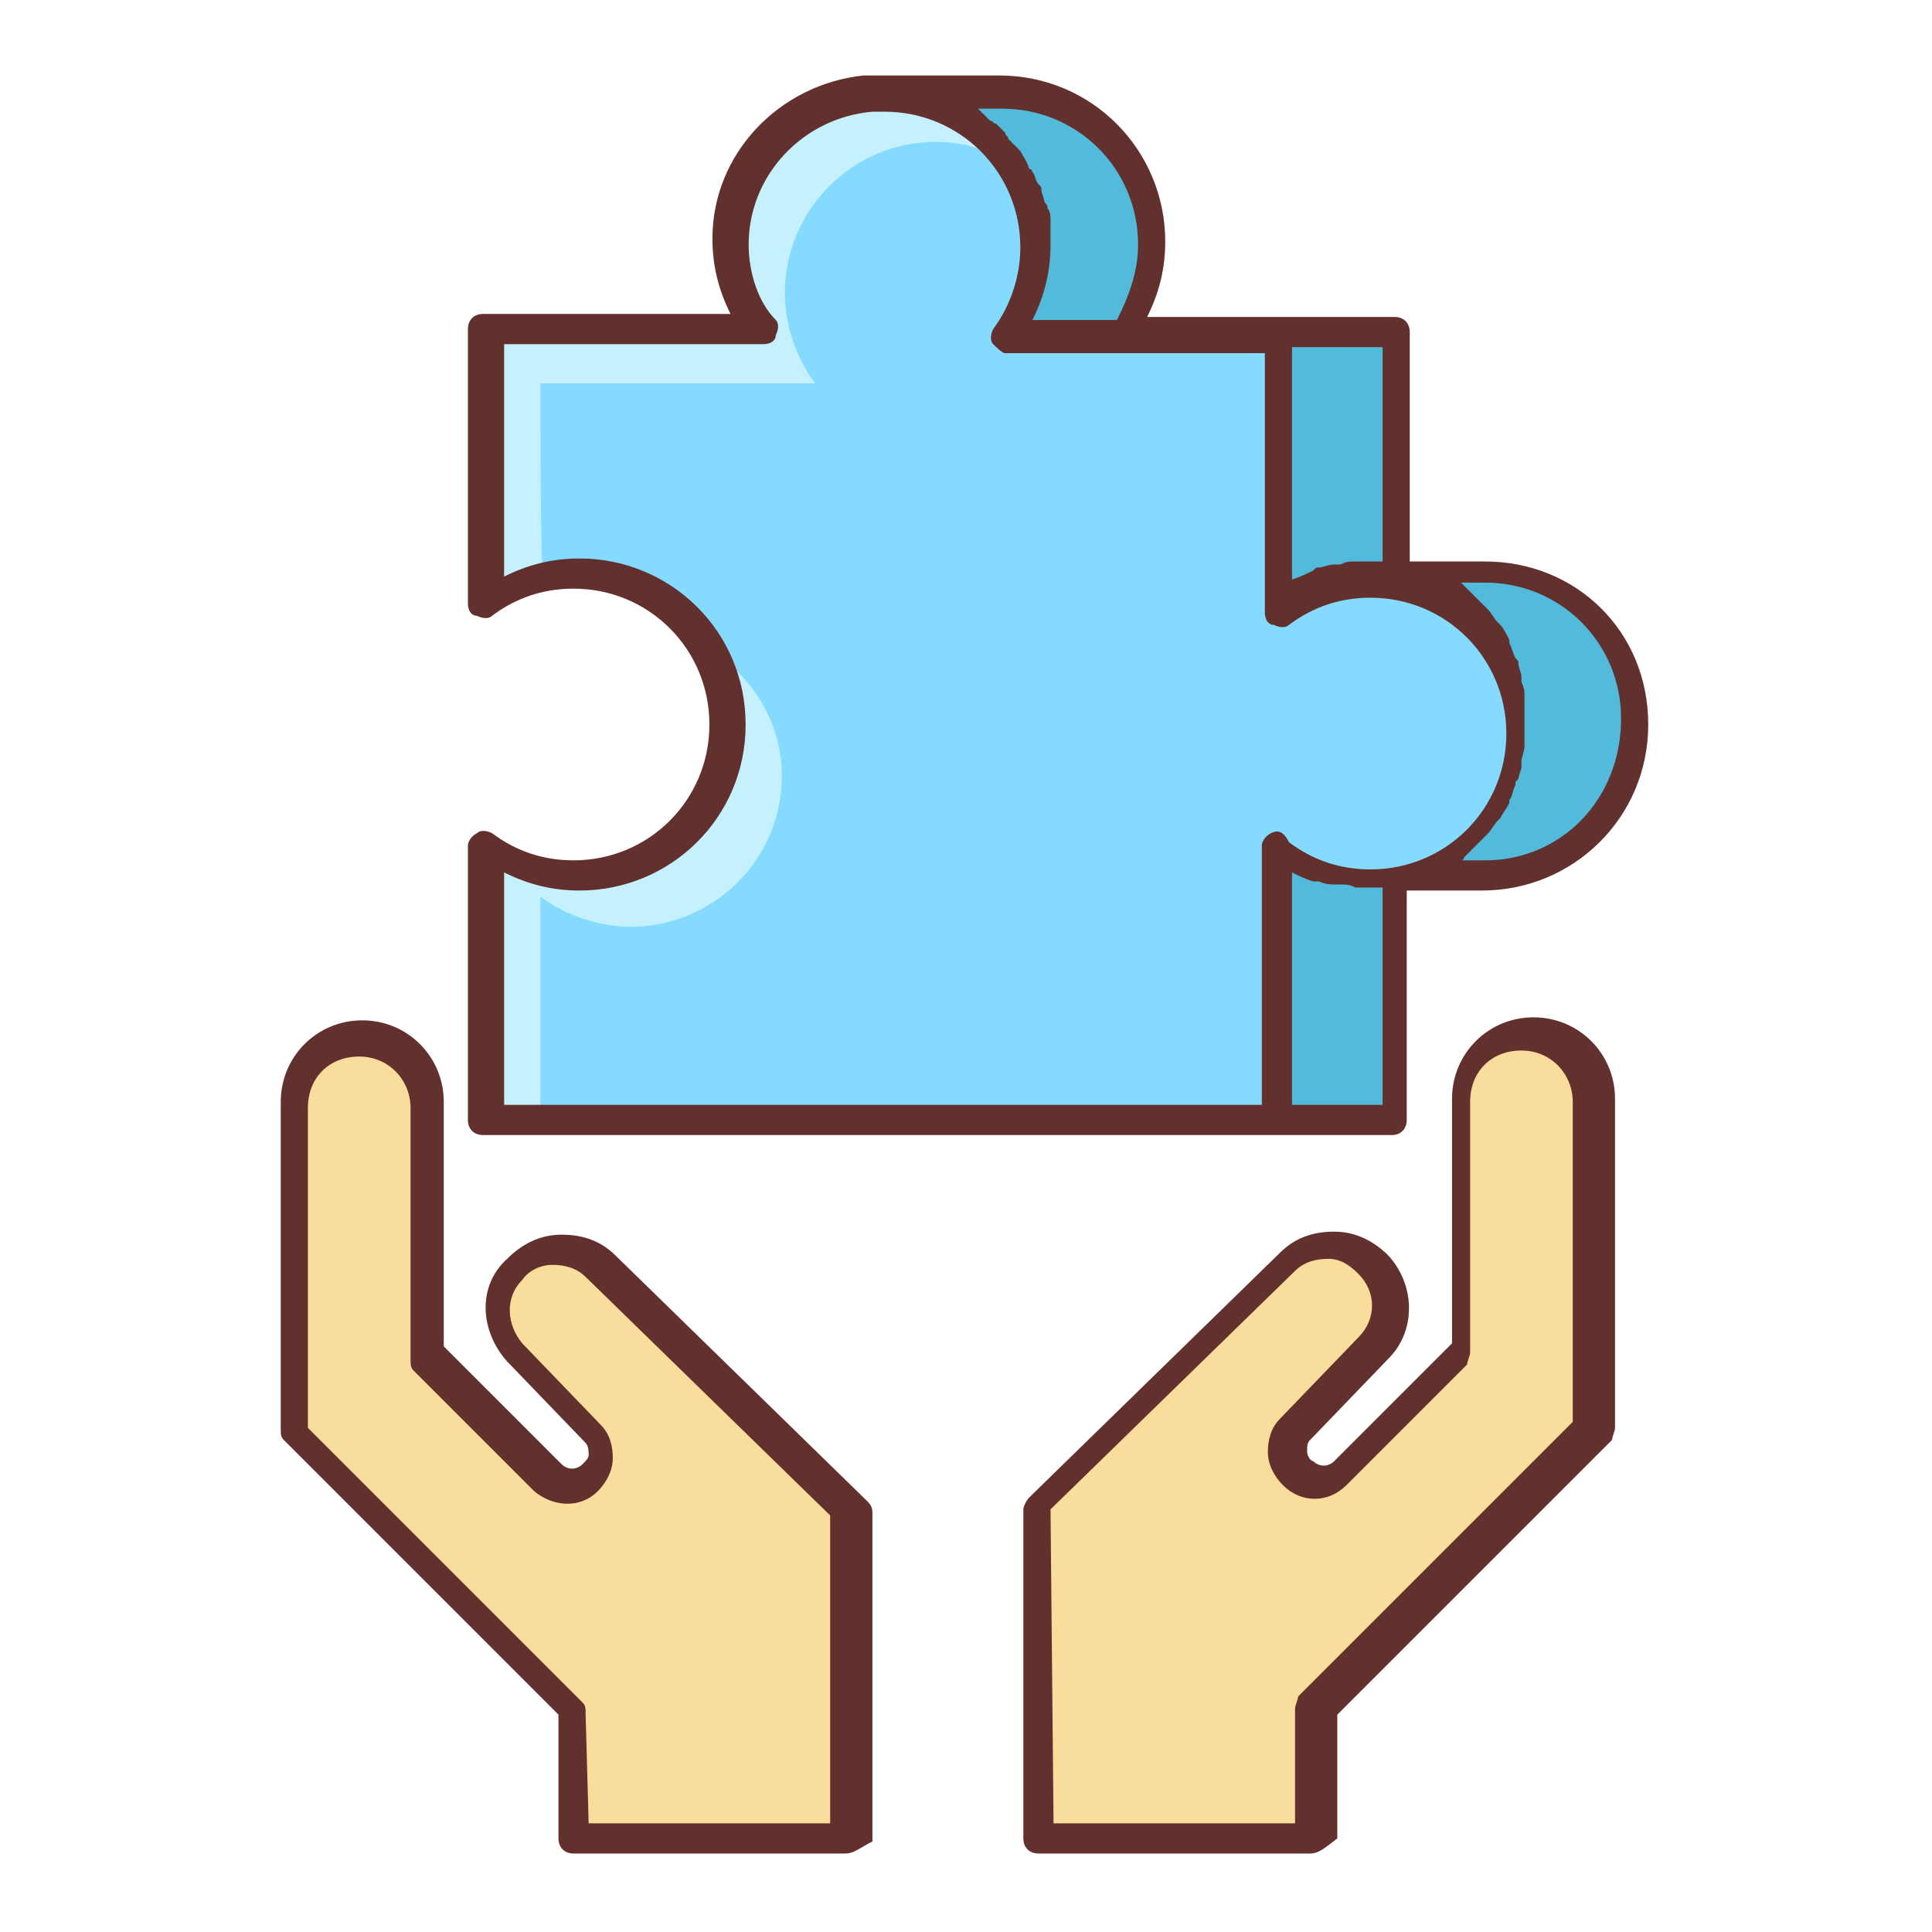
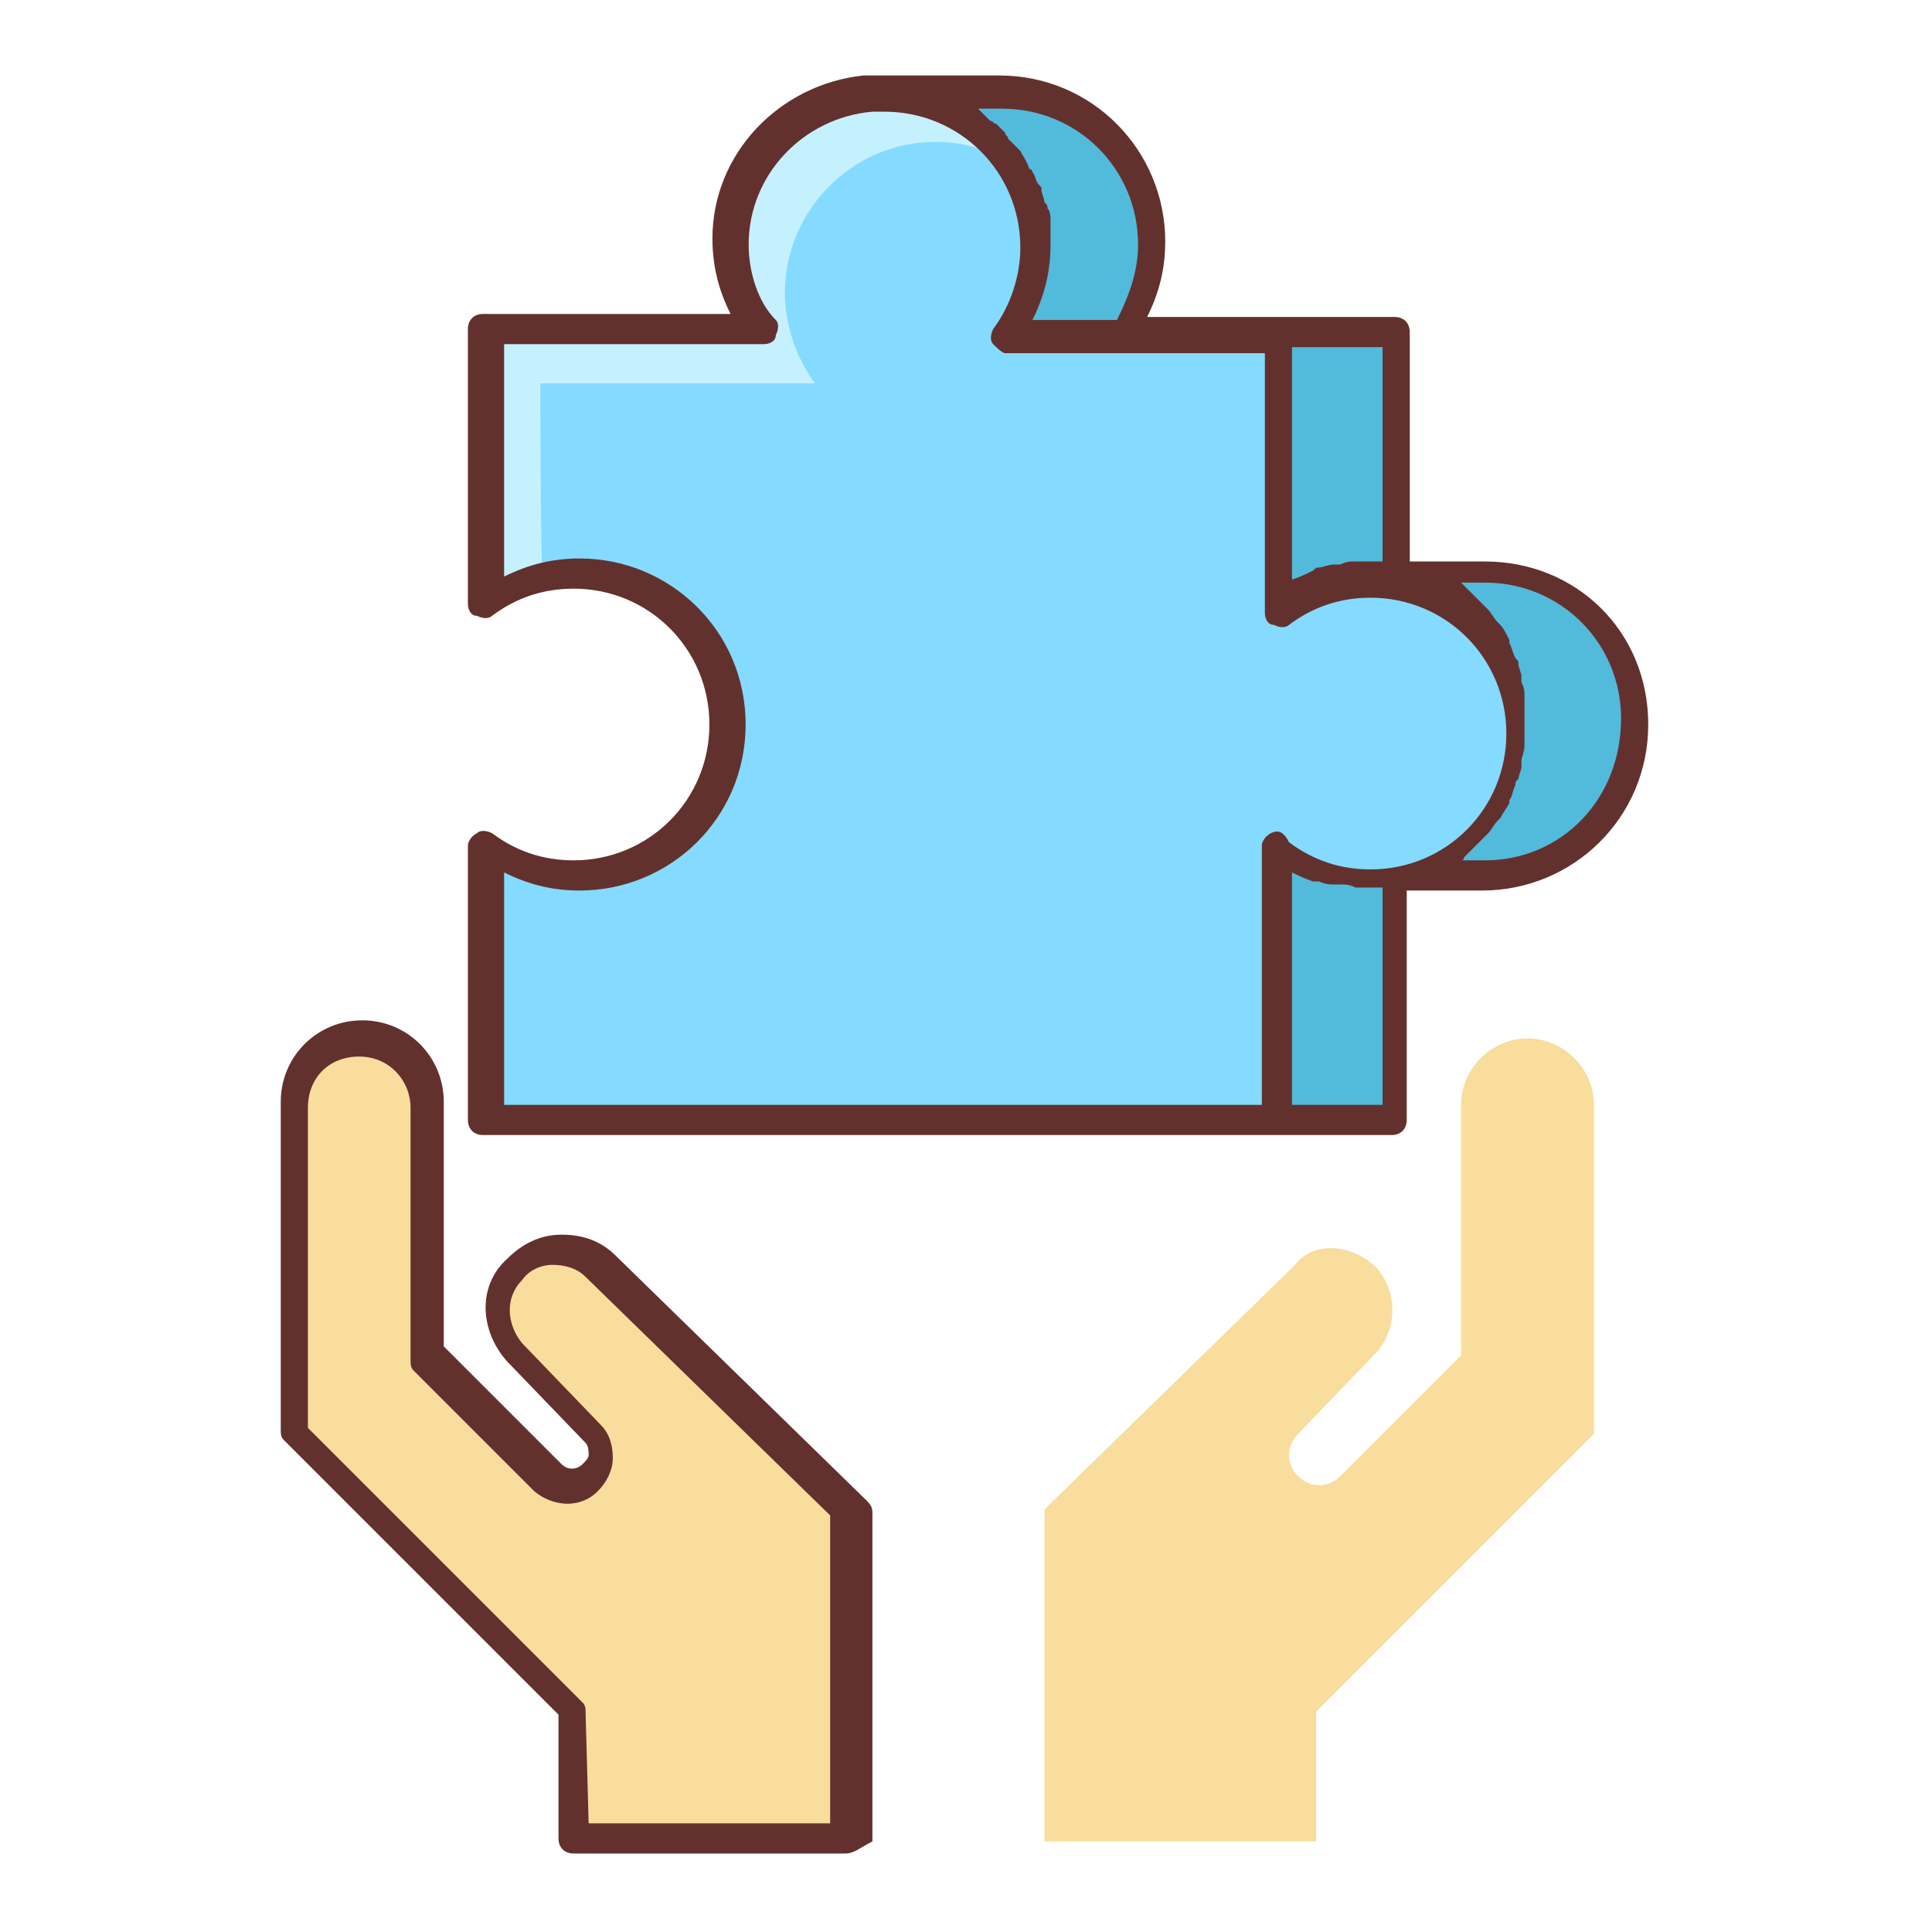
<svg xmlns="http://www.w3.org/2000/svg" id="Layer_1" style="enable-background:new 0 0 64 64;" viewBox="0 0 64 64" xml:space="preserve">
  <style type="text/css">
	.st0{fill:#84DBFF;}
	.st1{fill:#C5F1FF;}
	.st2{fill:#52BADB;}
	.st3{fill:#63312D;}
	.st4{fill:#F9DD9D;}
</style>
  <g id="Layer_2_1_">
    <g>
      <g>
        <path class="st0" d="M45.3,19.1c-1.1,0-2.1,0.4-3,1V11h-9.1c0.6-0.8,1-1.9,1-3c0-2.7-2.2-5-5-5c-2.7,0-5,2.2-5,5     c0,1.1,0.4,2.1,1,3h-9.1v9.1c0.8-0.6,1.9-1,3-1c2.7,0,5,2.2,5,5c0,2.7-2.2,5-5,5c-1.1,0-2.1-0.4-3-1v9.1h26.1V28     c0.8,0.6,1.9,1,3,1c2.7,0,5-2.2,5-5S48,19.1,45.3,19.1z" />
      </g>
      <g>
        <g>
          <g>
-             <path class="st1" d="M17.9,29.7c0.8,0.6,1.9,1,3,1c2.7,0,5-2.2,5-5c0-1.8-1-3.3-2.4-4.2c0.4,0.7,0.7,1.6,0.7,2.5       c0,2.7-2.2,5-5,5c-1.1,0-2.1-0.4-3-1v9.1h1.7L17.9,29.7L17.9,29.7z" />
-           </g>
+             </g>
        </g>
        <g>
          <g>
            <path class="st1" d="M17.9,12.7h9.1c-0.6-0.8-1-1.9-1-3c0-2.7,2.2-5,5-5c1,0,1.8,0.3,2.6,0.7c-0.9-1.5-2.4-2.4-4.2-2.4       c-2.7,0-5,2.2-5,5c0,1.1,0.4,2.1,1,3h-9.1v9.1c0.5-0.4,1.1-0.6,1.7-0.8C17.9,19.3,17.9,12.7,17.9,12.7z" />
          </g>
        </g>
      </g>
      <g>
        <g>
          <path class="st2" d="M34.2,8.1c0,1.1-0.4,2.1-1,3h4c0.6-0.8,1-1.9,1-3c0-2.7-2.2-5-5-5h-4C32,3.1,34.2,5.3,34.2,8.1z" />
        </g>
        <g>
          <path class="st2" d="M49.2,19.1h-3V11h-4v9.1c0.8-0.6,1.9-1,3-1c2.7,0,5,2.2,5,5s-2.2,5-5,5c-1.1,0-2.1-0.4-3-1v9.1h4V29h3      c2.7,0,5-2.2,5-5S52,19.1,49.2,19.1z" />
        </g>
        <g>
          <path class="st2" d="M29.3,3.1h-0.4l0,0C29,3.1,29.1,3.1,29.3,3.1z" />
        </g>
      </g>
      <path class="st3" d="M49.2,18.6h-2.5V11c0-0.3-0.2-0.5-0.5-0.5h-4h-4.2c0.4-0.8,0.6-1.6,0.6-2.5c0-3-2.4-5.5-5.5-5.5h-4h-0.4    c0,0-0.1,0-0.1,0c-2.8,0.3-5,2.6-5,5.4c0,0.9,0.2,1.7,0.6,2.5h-8.2c-0.3,0-0.5,0.2-0.5,0.5v9.1c0,0.2,0.1,0.4,0.3,0.4    c0.2,0.1,0.4,0.1,0.5,0c0.8-0.6,1.7-0.9,2.7-0.9c2.5,0,4.5,2,4.5,4.5s-2,4.5-4.5,4.5c-1,0-1.9-0.3-2.7-0.9c-0.2-0.1-0.4-0.1-0.5,0    c-0.2,0.1-0.3,0.3-0.3,0.4v9.1c0,0.3,0.2,0.5,0.5,0.5h26.1h4c0.3,0,0.5-0.2,0.5-0.5v-7.6h2.5c3,0,5.5-2.4,5.5-5.5    S52.2,18.6,49.2,18.6z M45.8,18.6C45.7,18.6,45.7,18.6,45.8,18.6c-0.2,0-0.4,0-0.5,0c-0.1,0-0.1,0-0.2,0c-0.1,0-0.2,0-0.2,0    c-0.2,0-0.3,0-0.5,0.1c-0.1,0-0.1,0-0.2,0c-0.2,0-0.4,0.1-0.5,0.1c-0.1,0-0.1,0-0.2,0.1c-0.2,0.1-0.4,0.2-0.7,0.3v-7.7h3    L45.8,18.6L45.8,18.6z M32.4,3.6h0.8c2.5,0,4.5,2,4.5,4.5c0,0.9-0.3,1.7-0.7,2.5h-2.8c0.4-0.8,0.6-1.6,0.6-2.5c0-0.2,0-0.4,0-0.6    c0-0.1,0-0.1,0-0.2c0-0.1,0-0.3-0.1-0.4c0-0.1,0-0.1-0.1-0.2c0-0.1-0.1-0.3-0.1-0.4c0-0.1,0-0.1-0.1-0.2c-0.1-0.1-0.1-0.3-0.2-0.4    c0,0,0-0.1-0.1-0.1C34,5.3,33.9,5.2,33.8,5c0,0-0.1-0.1-0.1-0.1c-0.1-0.1-0.2-0.2-0.3-0.3c0-0.1-0.1-0.1-0.1-0.2    c-0.1-0.1-0.2-0.2-0.3-0.3c-0.1,0-0.1-0.1-0.2-0.1c-0.1-0.1-0.2-0.2-0.3-0.3C32.5,3.7,32.4,3.6,32.4,3.6z M42.1,27.6    c-0.2,0.1-0.3,0.3-0.3,0.4v8.6H16.7v-7.7c0.8,0.4,1.6,0.6,2.5,0.6c3,0,5.5-2.4,5.5-5.5s-2.5-5.5-5.5-5.5c-0.9,0-1.7,0.2-2.5,0.6    v-7.7h8.6c0.2,0,0.4-0.1,0.4-0.3c0.1-0.2,0.1-0.4,0-0.5C25.1,10,24.8,9,24.8,8.1c0-2.3,1.8-4.2,4.1-4.4c0,0,0,0,0,0    c0.1,0,0.1,0,0.2,0c0.1,0,0.1,0,0.2,0c2.5,0,4.5,2,4.5,4.5c0,0.9-0.3,1.9-0.9,2.7c-0.1,0.2-0.1,0.4,0,0.5s0.3,0.3,0.4,0.3h4h4.6    v8.6c0,0.2,0.1,0.4,0.3,0.4c0.2,0.1,0.4,0.1,0.5,0c0.8-0.6,1.7-0.9,2.7-0.9c2.5,0,4.5,2,4.5,4.5s-2,4.5-4.5,4.5    c-1,0-1.9-0.3-2.7-0.9C42.5,27.5,42.3,27.5,42.1,27.6z M45.8,36.6h-3v-7.7c0.2,0.1,0.4,0.2,0.7,0.3c0.1,0,0.1,0,0.2,0    c0.2,0.1,0.4,0.1,0.5,0.1c0.1,0,0.1,0,0.2,0c0.2,0,0.3,0,0.5,0.1c0.1,0,0.1,0,0.2,0c0.1,0,0.1,0,0.2,0c0.1,0,0.3,0,0.4,0    c0,0,0,0,0.1,0L45.8,36.6L45.8,36.6z M49.2,28.5h-0.8c0,0,0.1,0,0.1-0.1c0.1-0.1,0.2-0.2,0.3-0.3c0,0,0.1-0.1,0.1-0.1    c0.1-0.1,0.2-0.2,0.3-0.3c0,0,0.1-0.1,0.1-0.1c0.1-0.1,0.2-0.3,0.3-0.4c0,0,0,0,0.1-0.1c0.1-0.2,0.2-0.3,0.3-0.5c0,0,0-0.1,0-0.1    c0.1-0.1,0.1-0.3,0.2-0.5c0-0.1,0-0.1,0.1-0.2c0-0.1,0.1-0.3,0.1-0.4c0-0.1,0-0.1,0-0.2c0-0.1,0.1-0.3,0.1-0.5c0-0.1,0-0.1,0-0.2    c0-0.2,0-0.4,0-0.6s0-0.4,0-0.6c0-0.1,0-0.1,0-0.2c0-0.2,0-0.3-0.1-0.5c0-0.1,0-0.1,0-0.2c0-0.1-0.1-0.3-0.1-0.4    c0-0.1,0-0.1-0.1-0.2c-0.1-0.2-0.1-0.3-0.2-0.5c0,0,0-0.1,0-0.1c-0.1-0.2-0.2-0.4-0.3-0.5c0,0,0,0-0.1-0.1    c-0.1-0.1-0.2-0.3-0.3-0.4c0,0-0.1-0.1-0.1-0.1c-0.1-0.1-0.2-0.2-0.3-0.3c0,0-0.1-0.1-0.1-0.1c-0.1-0.1-0.2-0.2-0.3-0.3    c0,0-0.1-0.1-0.1-0.1h0.8c2.5,0,4.5,2,4.5,4.5C53.7,26.5,51.7,28.5,49.2,28.5z" />
      <g>
        <path class="st4" d="M16.9,42L16.9,42c-0.7,0.8-0.7,2,0,2.8l2.6,2.7c0.4,0.4,0.4,1,0,1.4l0,0c-0.4,0.4-1,0.4-1.4,0L17.4,48     l-3.2-3.2v-8.3c0-1.2-1-2.2-2.2-2.2l0,0c-1.2,0-2.2,1-2.2,2.2v10.9l0,0l0,0l9.2,9.2v4.3h9V50l-8.3-8.1     C18.9,41.1,17.7,41.2,16.9,42z" />
      </g>
      <g>
        <path class="st4" d="M45.6,42L45.6,42c0.7,0.8,0.7,2,0,2.8l-2.6,2.7c-0.4,0.4-0.4,1,0,1.4l0,0c0.4,0.4,1,0.4,1.4,0l0.8-0.8     l3.2-3.2v-8.3c0-1.2,1-2.2,2.2-2.2l0,0c1.2,0,2.2,1,2.2,2.2v10.9l0,0l0,0l-9.2,9.2v4.3h-9V50l8.3-8.1     C43.5,41.1,44.8,41.2,45.6,42z" />
      </g>
      <g>
        <path class="st3" d="M28,61.4h-9c-0.3,0-0.5-0.2-0.5-0.5v-4.1l-9.1-9.1c-0.1-0.1-0.1-0.2-0.1-0.4V36.5c0-1.5,1.2-2.7,2.7-2.7     s2.7,1.2,2.7,2.7v8.1l3.9,3.9c0.2,0.2,0.5,0.2,0.7,0c0.1-0.1,0.2-0.2,0.2-0.3s0-0.3-0.1-0.4l-2.6-2.7c-0.9-1-1-2.5,0-3.4l0,0     c0.5-0.5,1.1-0.8,1.8-0.8c0.7,0,1.3,0.2,1.8,0.7l8.3,8.1c0.1,0.1,0.2,0.2,0.2,0.4v10.9C28.5,61.2,28.3,61.4,28,61.4z M19.5,60.4     h8V50.2l-8.1-7.9c-0.3-0.3-0.7-0.4-1.1-0.4c-0.4,0-0.8,0.2-1,0.5c-0.6,0.6-0.5,1.5,0,2.1l2.6,2.7c0.3,0.3,0.4,0.7,0.4,1.1     c0,0.4-0.2,0.8-0.5,1.1c-0.6,0.6-1.5,0.5-2.1,0l-4-4c-0.1-0.1-0.1-0.2-0.1-0.4v-8.3c0-0.9-0.7-1.7-1.7-1.7s-1.7,0.7-1.7,1.7v10.6     l9.1,9.1c0.1,0.1,0.1,0.2,0.1,0.4L19.5,60.4L19.5,60.4z" />
      </g>
      <g>
-         <path class="st3" d="M43.4,61.4h-9c-0.3,0-0.5-0.2-0.5-0.5V50c0-0.1,0.1-0.3,0.2-0.4l8.3-8.1c0.5-0.5,1.1-0.7,1.8-0.7     c0.7,0,1.3,0.3,1.8,0.8c0.9,1,0.9,2.5,0,3.4l-2.6,2.7c-0.1,0.1-0.1,0.2-0.1,0.4c0,0.1,0.1,0.3,0.2,0.3c0.2,0.2,0.5,0.2,0.7,0     l3.9-3.9v-8.1c0-1.5,1.2-2.7,2.7-2.7s2.7,1.2,2.7,2.7v10.9c0,0.1-0.1,0.3-0.1,0.4l-9.1,9.1v4.1C43.9,61.2,43.7,61.4,43.4,61.4z      M34.9,60.4h8v-3.8c0-0.1,0.1-0.3,0.1-0.4l9.1-9.1V36.5c0-0.9-0.7-1.7-1.7-1.7s-1.7,0.7-1.7,1.7v8.3c0,0.1-0.1,0.3-0.1,0.4l-4,4     c-0.6,0.6-1.5,0.6-2.1,0c-0.3-0.3-0.5-0.7-0.5-1.1c0-0.4,0.1-0.8,0.4-1.1l2.6-2.7c0.6-0.6,0.6-1.5,0-2.1c0,0,0,0,0,0     c-0.3-0.3-0.6-0.5-1-0.5c-0.4,0-0.8,0.1-1.1,0.4l-8.1,7.9L34.9,60.4L34.9,60.4z" />
-       </g>
+         </g>
    </g>
  </g>
</svg>